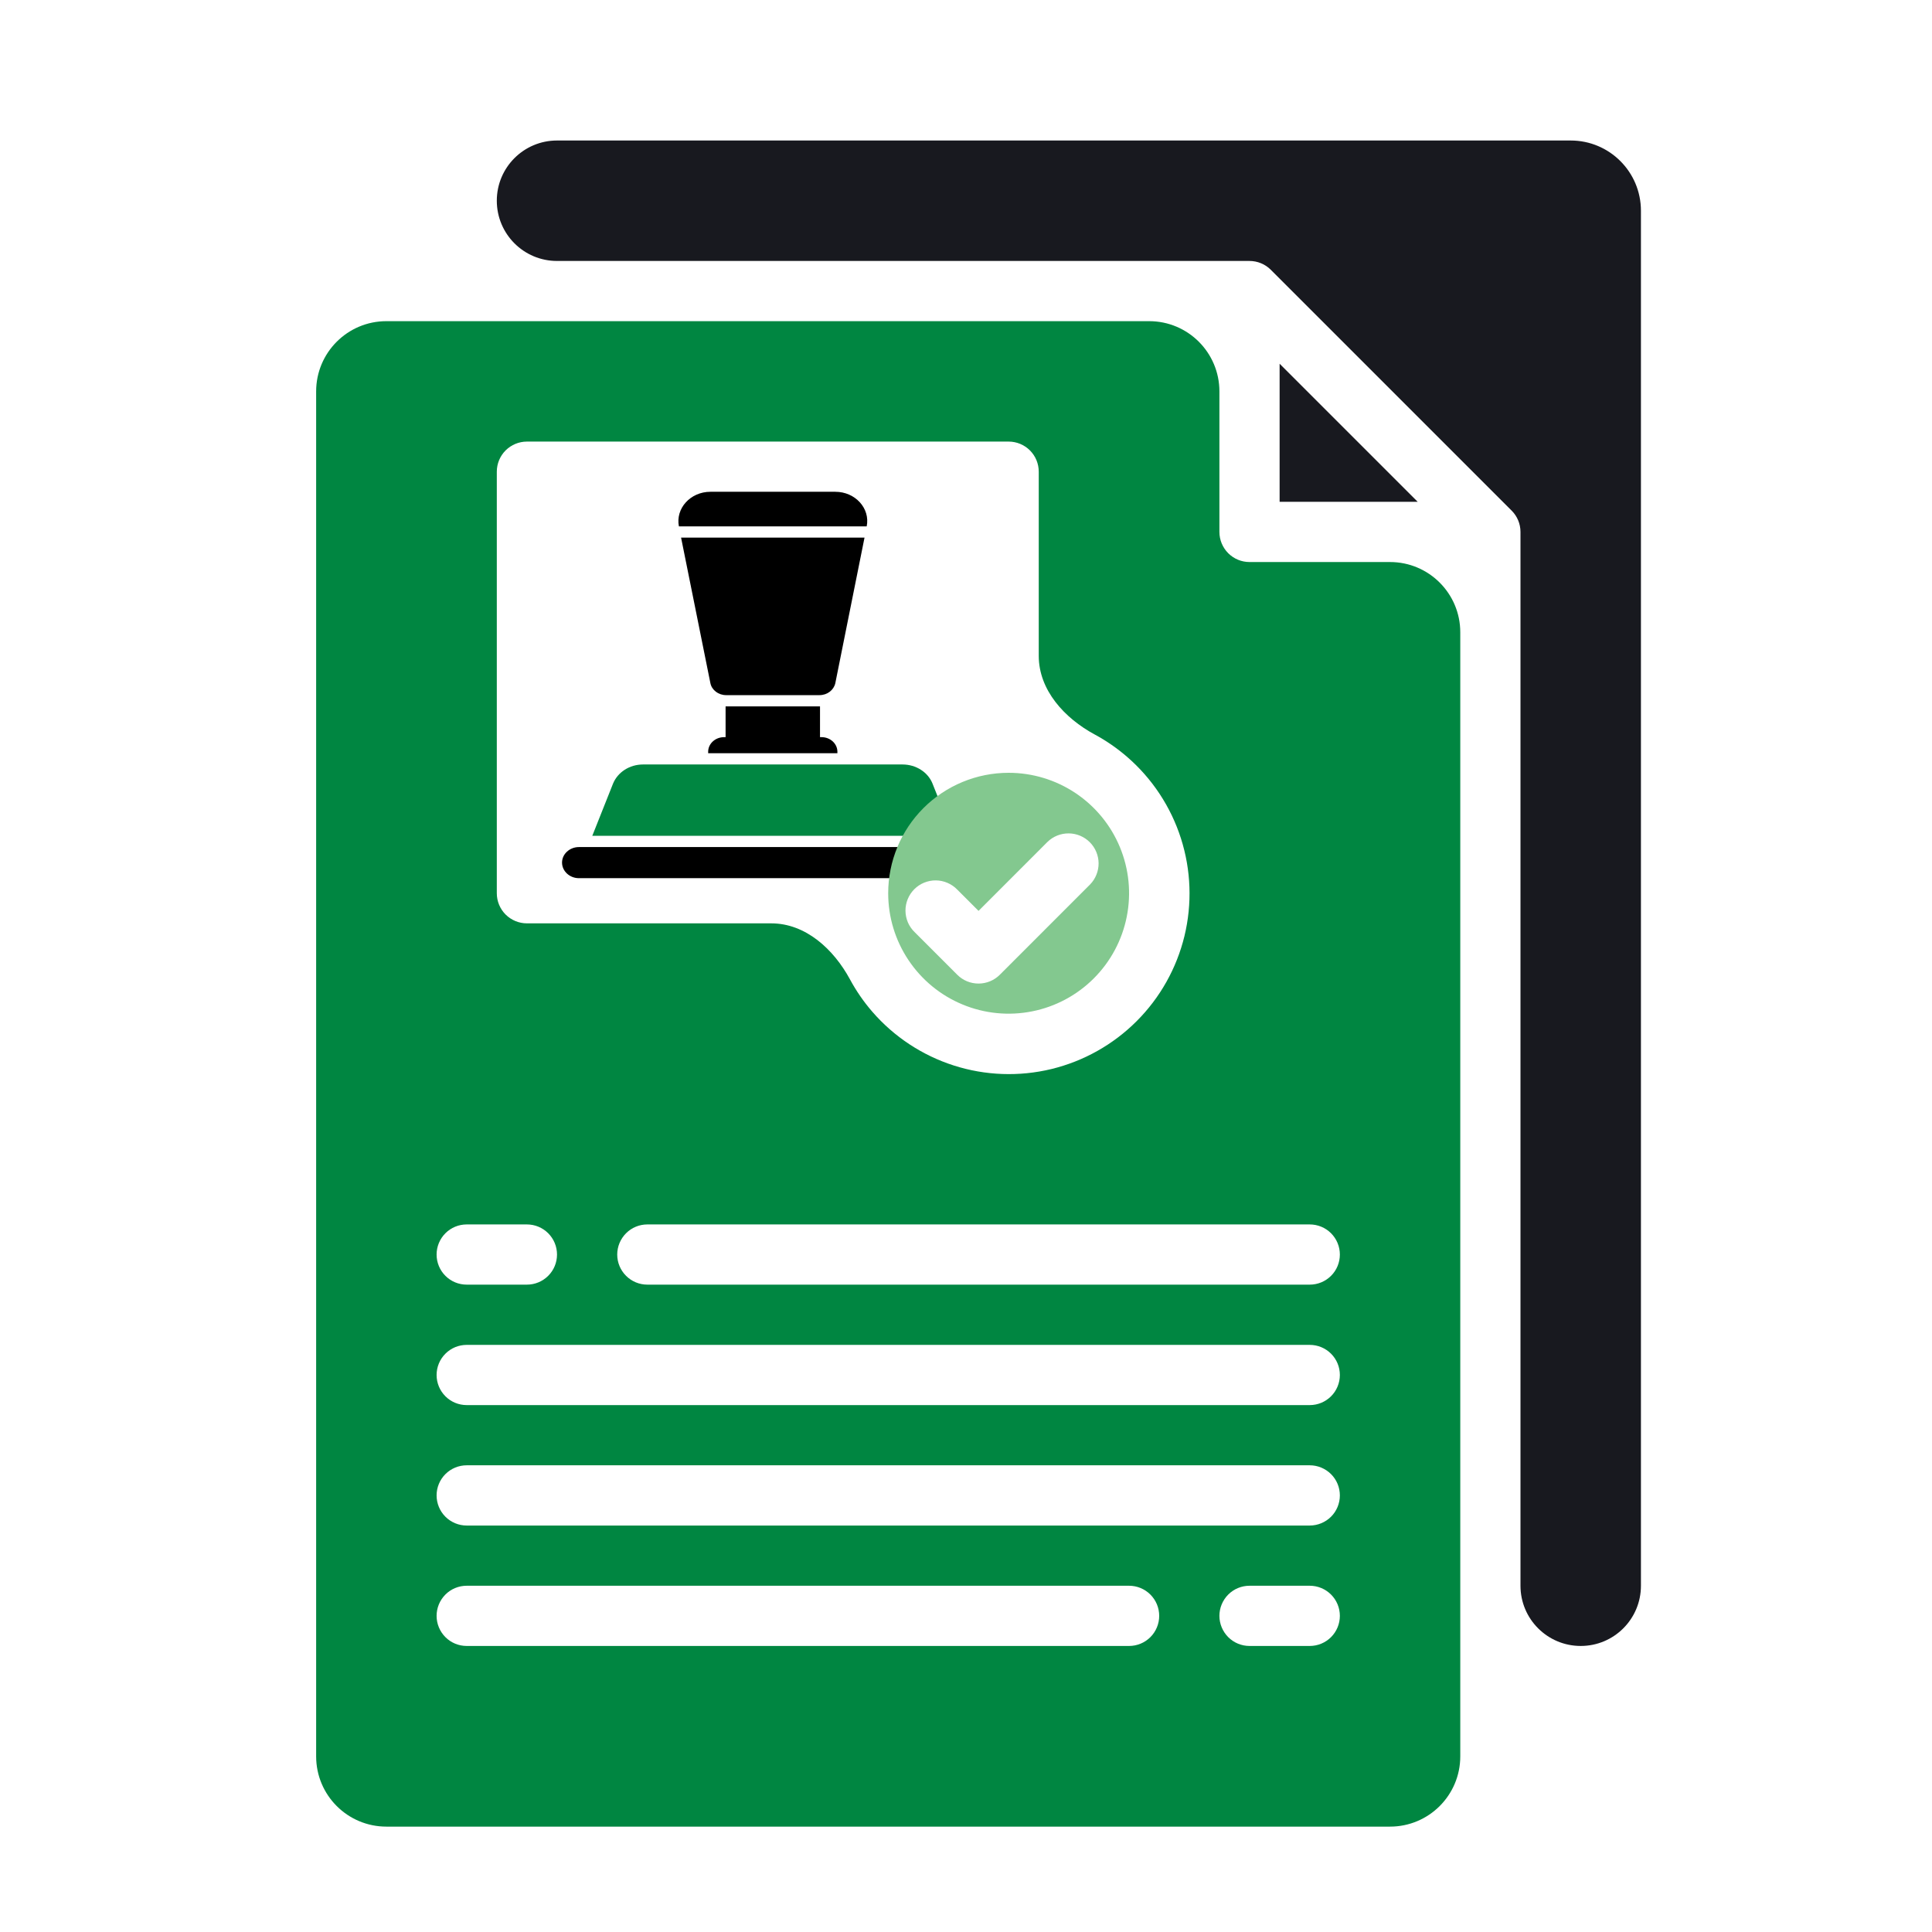
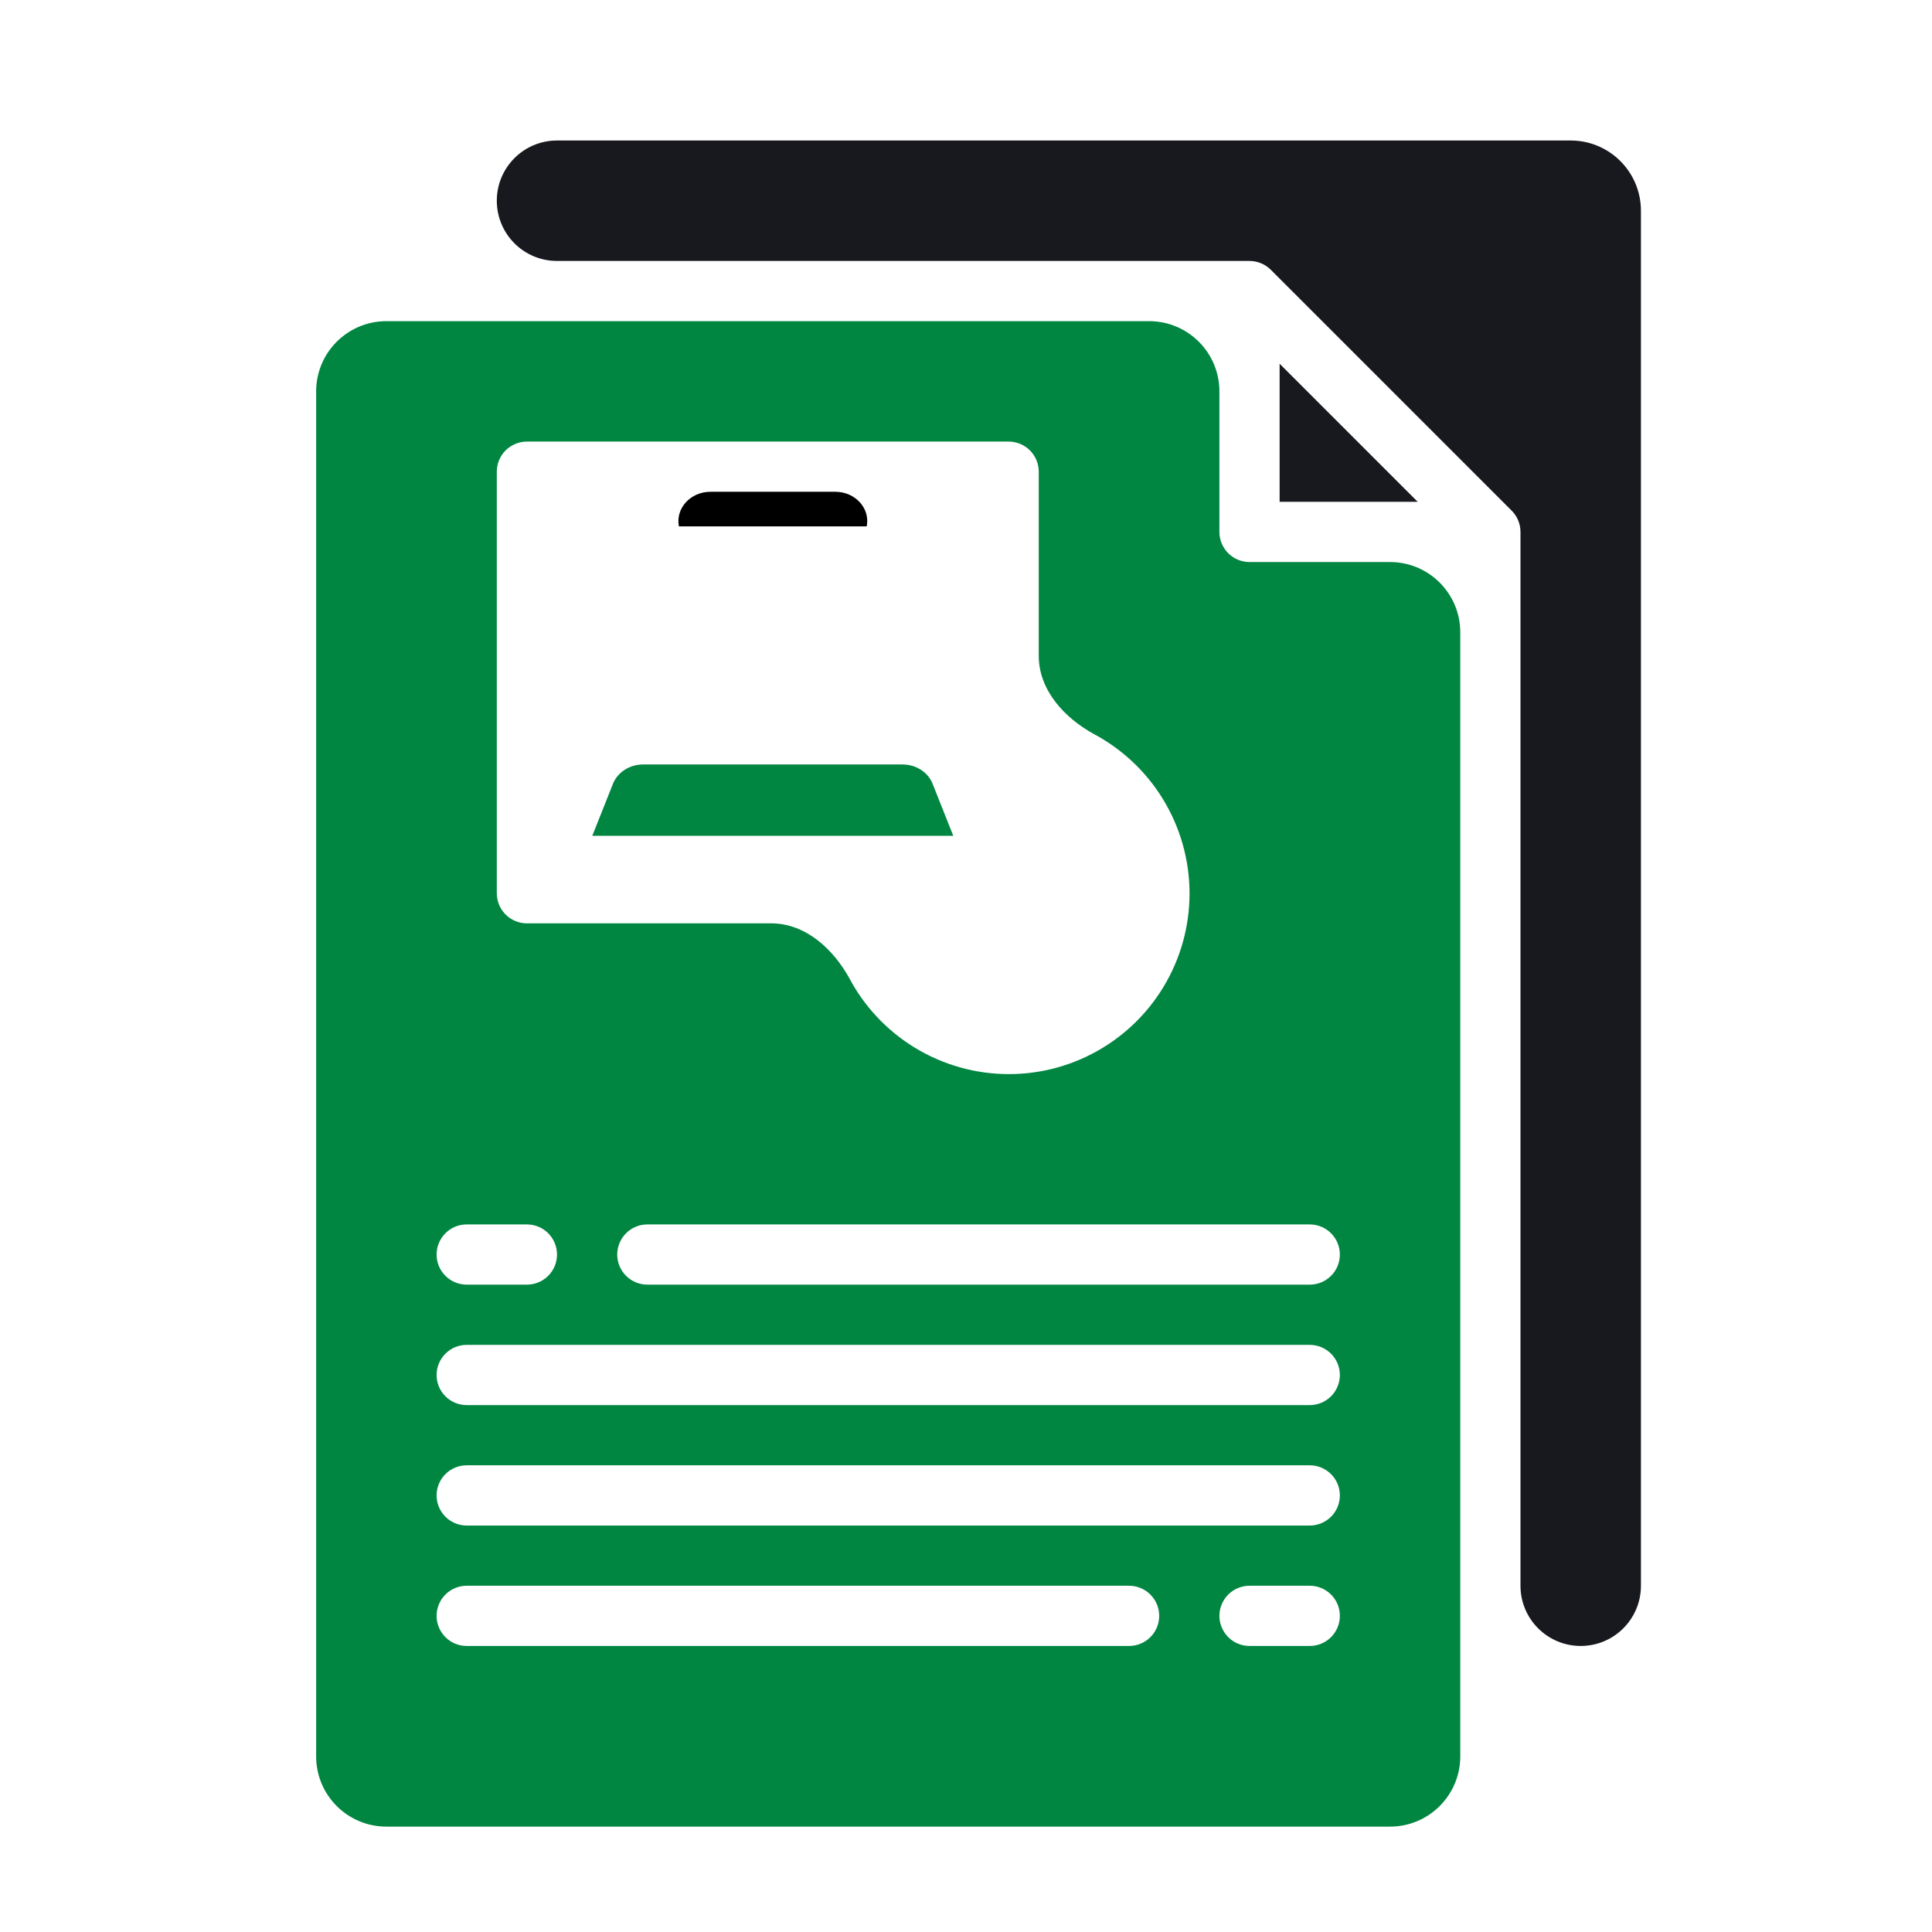
<svg xmlns="http://www.w3.org/2000/svg" width="55" height="55" viewBox="0 0 55 55" fill="none">
-   <path d="M19.389 15.305L20.223 19.447C20.261 19.642 20.45 19.789 20.67 19.789H23.33C23.553 19.789 23.738 19.642 23.78 19.447L24.611 15.305H19.389Z" fill="black" />
-   <path d="M20.656 20.109V20.985H20.614C20.363 20.985 20.16 21.171 20.16 21.401V21.443H23.839V21.401C23.839 21.171 23.637 20.985 23.386 20.985H23.344V20.109H20.656Z" fill="black" />
  <path d="M26.548 22.31C26.419 21.983 26.077 21.763 25.693 21.763H18.306C17.922 21.763 17.584 21.983 17.451 22.31L16.861 23.794H27.138L26.548 22.31Z" fill="#008641" />
-   <path d="M16.482 25H27.518C27.787 25 28 24.801 28 24.555C28 24.313 27.787 24.114 27.518 24.114H16.482C16.217 24.114 16 24.313 16 24.555C16 24.801 16.217 25 16.482 25Z" fill="black" />
  <path d="M24.673 14.985C24.778 14.472 24.346 14 23.781 14H20.224C19.655 14 19.227 14.472 19.327 14.985H24.673Z" fill="black" />
-   <path d="M25.285 25.429C25.285 26.107 25.486 26.77 25.863 27.333C26.24 27.897 26.775 28.337 27.402 28.596C28.028 28.856 28.718 28.924 29.383 28.791C30.048 28.659 30.659 28.332 31.138 27.853C31.618 27.373 31.944 26.762 32.076 26.098C32.209 25.432 32.141 24.743 31.881 24.116C31.622 23.49 31.182 22.955 30.619 22.578C30.055 22.201 29.392 22 28.714 22C27.804 22 26.932 22.361 26.289 23.004C25.646 23.647 25.285 24.519 25.285 25.429ZM27.251 25.325L27.857 25.931L29.822 23.965C29.984 23.809 30.2 23.723 30.425 23.725C30.65 23.727 30.865 23.817 31.024 23.976C31.183 24.135 31.273 24.35 31.275 24.575C31.276 24.799 31.19 25.016 31.034 25.177L28.463 27.749C28.302 27.91 28.084 28 27.857 28C27.629 28 27.411 27.91 27.251 27.749L26.039 26.537C25.957 26.458 25.891 26.363 25.846 26.259C25.802 26.154 25.778 26.042 25.777 25.928C25.776 25.814 25.798 25.701 25.841 25.596C25.884 25.49 25.948 25.395 26.028 25.314C26.108 25.234 26.204 25.17 26.309 25.127C26.415 25.084 26.528 25.062 26.642 25.063C26.755 25.064 26.868 25.088 26.972 25.133C27.077 25.178 27.172 25.243 27.251 25.325Z" fill="#83C88F" />
  <path d="M45 46.857C45.947 46.857 46.714 46.09 46.714 45.143V6C46.714 4.895 45.819 4 44.714 4H15.857C14.91 4 14.143 4.768 14.143 5.714C14.143 6.661 14.91 7.429 15.857 7.429H35.571C35.798 7.429 36.016 7.519 36.177 7.68L43.034 14.537C43.195 14.698 43.285 14.915 43.285 15.143V45.143C43.285 46.09 44.053 46.857 45 46.857Z" fill="#18191F" />
  <path d="M11 9.143C9.895 9.143 9 10.038 9 11.143V50C9 51.105 9.895 52 11 52H39.571C40.676 52 41.571 51.105 41.571 50V18C41.571 16.895 40.676 16 39.571 16H35.571C35.344 16 35.126 15.91 34.965 15.749C34.805 15.588 34.714 15.37 34.714 15.143V11.143C34.714 10.038 33.819 9.143 32.714 9.143H11ZM14.143 13.429C14.143 13.201 14.233 12.983 14.394 12.822C14.555 12.662 14.773 12.571 15 12.571H28.714C28.942 12.571 29.16 12.662 29.32 12.822C29.481 12.983 29.571 13.201 29.571 13.429V18.67C29.571 19.647 30.305 20.446 31.165 20.91C31.493 21.087 31.803 21.301 32.087 21.547C32.801 22.165 33.331 22.968 33.619 23.868C33.907 24.767 33.941 25.729 33.719 26.647C33.496 27.565 33.025 28.404 32.357 29.071C31.689 29.739 30.85 30.21 29.933 30.433C29.015 30.655 28.053 30.621 27.154 30.333C26.254 30.045 25.451 29.515 24.833 28.802C24.586 28.517 24.373 28.207 24.196 27.879C23.731 27.02 22.933 26.286 21.956 26.286H15C14.773 26.286 14.555 26.195 14.394 26.035C14.233 25.874 14.143 25.656 14.143 25.429V13.429ZM13.286 34.857H15C15.227 34.857 15.445 34.947 15.606 35.108C15.767 35.269 15.857 35.487 15.857 35.714C15.857 35.942 15.767 36.16 15.606 36.32C15.445 36.481 15.227 36.571 15 36.571H13.286C13.058 36.571 12.84 36.481 12.68 36.32C12.519 36.16 12.429 35.942 12.429 35.714C12.429 35.487 12.519 35.269 12.68 35.108C12.84 34.947 13.058 34.857 13.286 34.857ZM32.143 46.857H13.286C13.058 46.857 12.84 46.767 12.68 46.606C12.519 46.445 12.429 46.227 12.429 46C12.429 45.773 12.519 45.555 12.68 45.394C12.84 45.233 13.058 45.143 13.286 45.143H32.143C32.37 45.143 32.588 45.233 32.749 45.394C32.91 45.555 33 45.773 33 46C33 46.227 32.91 46.445 32.749 46.606C32.588 46.767 32.37 46.857 32.143 46.857ZM37.286 46.857H35.571C35.344 46.857 35.126 46.767 34.965 46.606C34.805 46.445 34.714 46.227 34.714 46C34.714 45.773 34.805 45.555 34.965 45.394C35.126 45.233 35.344 45.143 35.571 45.143H37.286C37.513 45.143 37.731 45.233 37.892 45.394C38.053 45.555 38.143 45.773 38.143 46C38.143 46.227 38.053 46.445 37.892 46.606C37.731 46.767 37.513 46.857 37.286 46.857ZM37.286 43.429H13.286C13.058 43.429 12.84 43.338 12.68 43.178C12.519 43.017 12.429 42.799 12.429 42.571C12.429 42.344 12.519 42.126 12.68 41.965C12.84 41.805 13.058 41.714 13.286 41.714H37.286C37.513 41.714 37.731 41.805 37.892 41.965C38.053 42.126 38.143 42.344 38.143 42.571C38.143 42.799 38.053 43.017 37.892 43.178C37.731 43.338 37.513 43.429 37.286 43.429ZM37.286 40H13.286C13.058 40 12.84 39.91 12.68 39.749C12.519 39.588 12.429 39.37 12.429 39.143C12.429 38.916 12.519 38.697 12.68 38.537C12.84 38.376 13.058 38.286 13.286 38.286H37.286C37.513 38.286 37.731 38.376 37.892 38.537C38.053 38.697 38.143 38.916 38.143 39.143C38.143 39.37 38.053 39.588 37.892 39.749C37.731 39.91 37.513 40 37.286 40ZM37.286 34.857C37.513 34.857 37.731 34.947 37.892 35.108C38.053 35.269 38.143 35.487 38.143 35.714C38.143 35.942 38.053 36.16 37.892 36.32C37.731 36.481 37.513 36.571 37.286 36.571H18.429C18.201 36.571 17.983 36.481 17.823 36.32C17.662 36.16 17.571 35.942 17.571 35.714C17.571 35.487 17.662 35.269 17.823 35.108C17.983 34.947 18.201 34.857 18.429 34.857H37.286Z" fill="#008641" />
  <path d="M36.428 14.286H40.359L36.428 10.355V14.286Z" fill="#18191F" />
</svg>